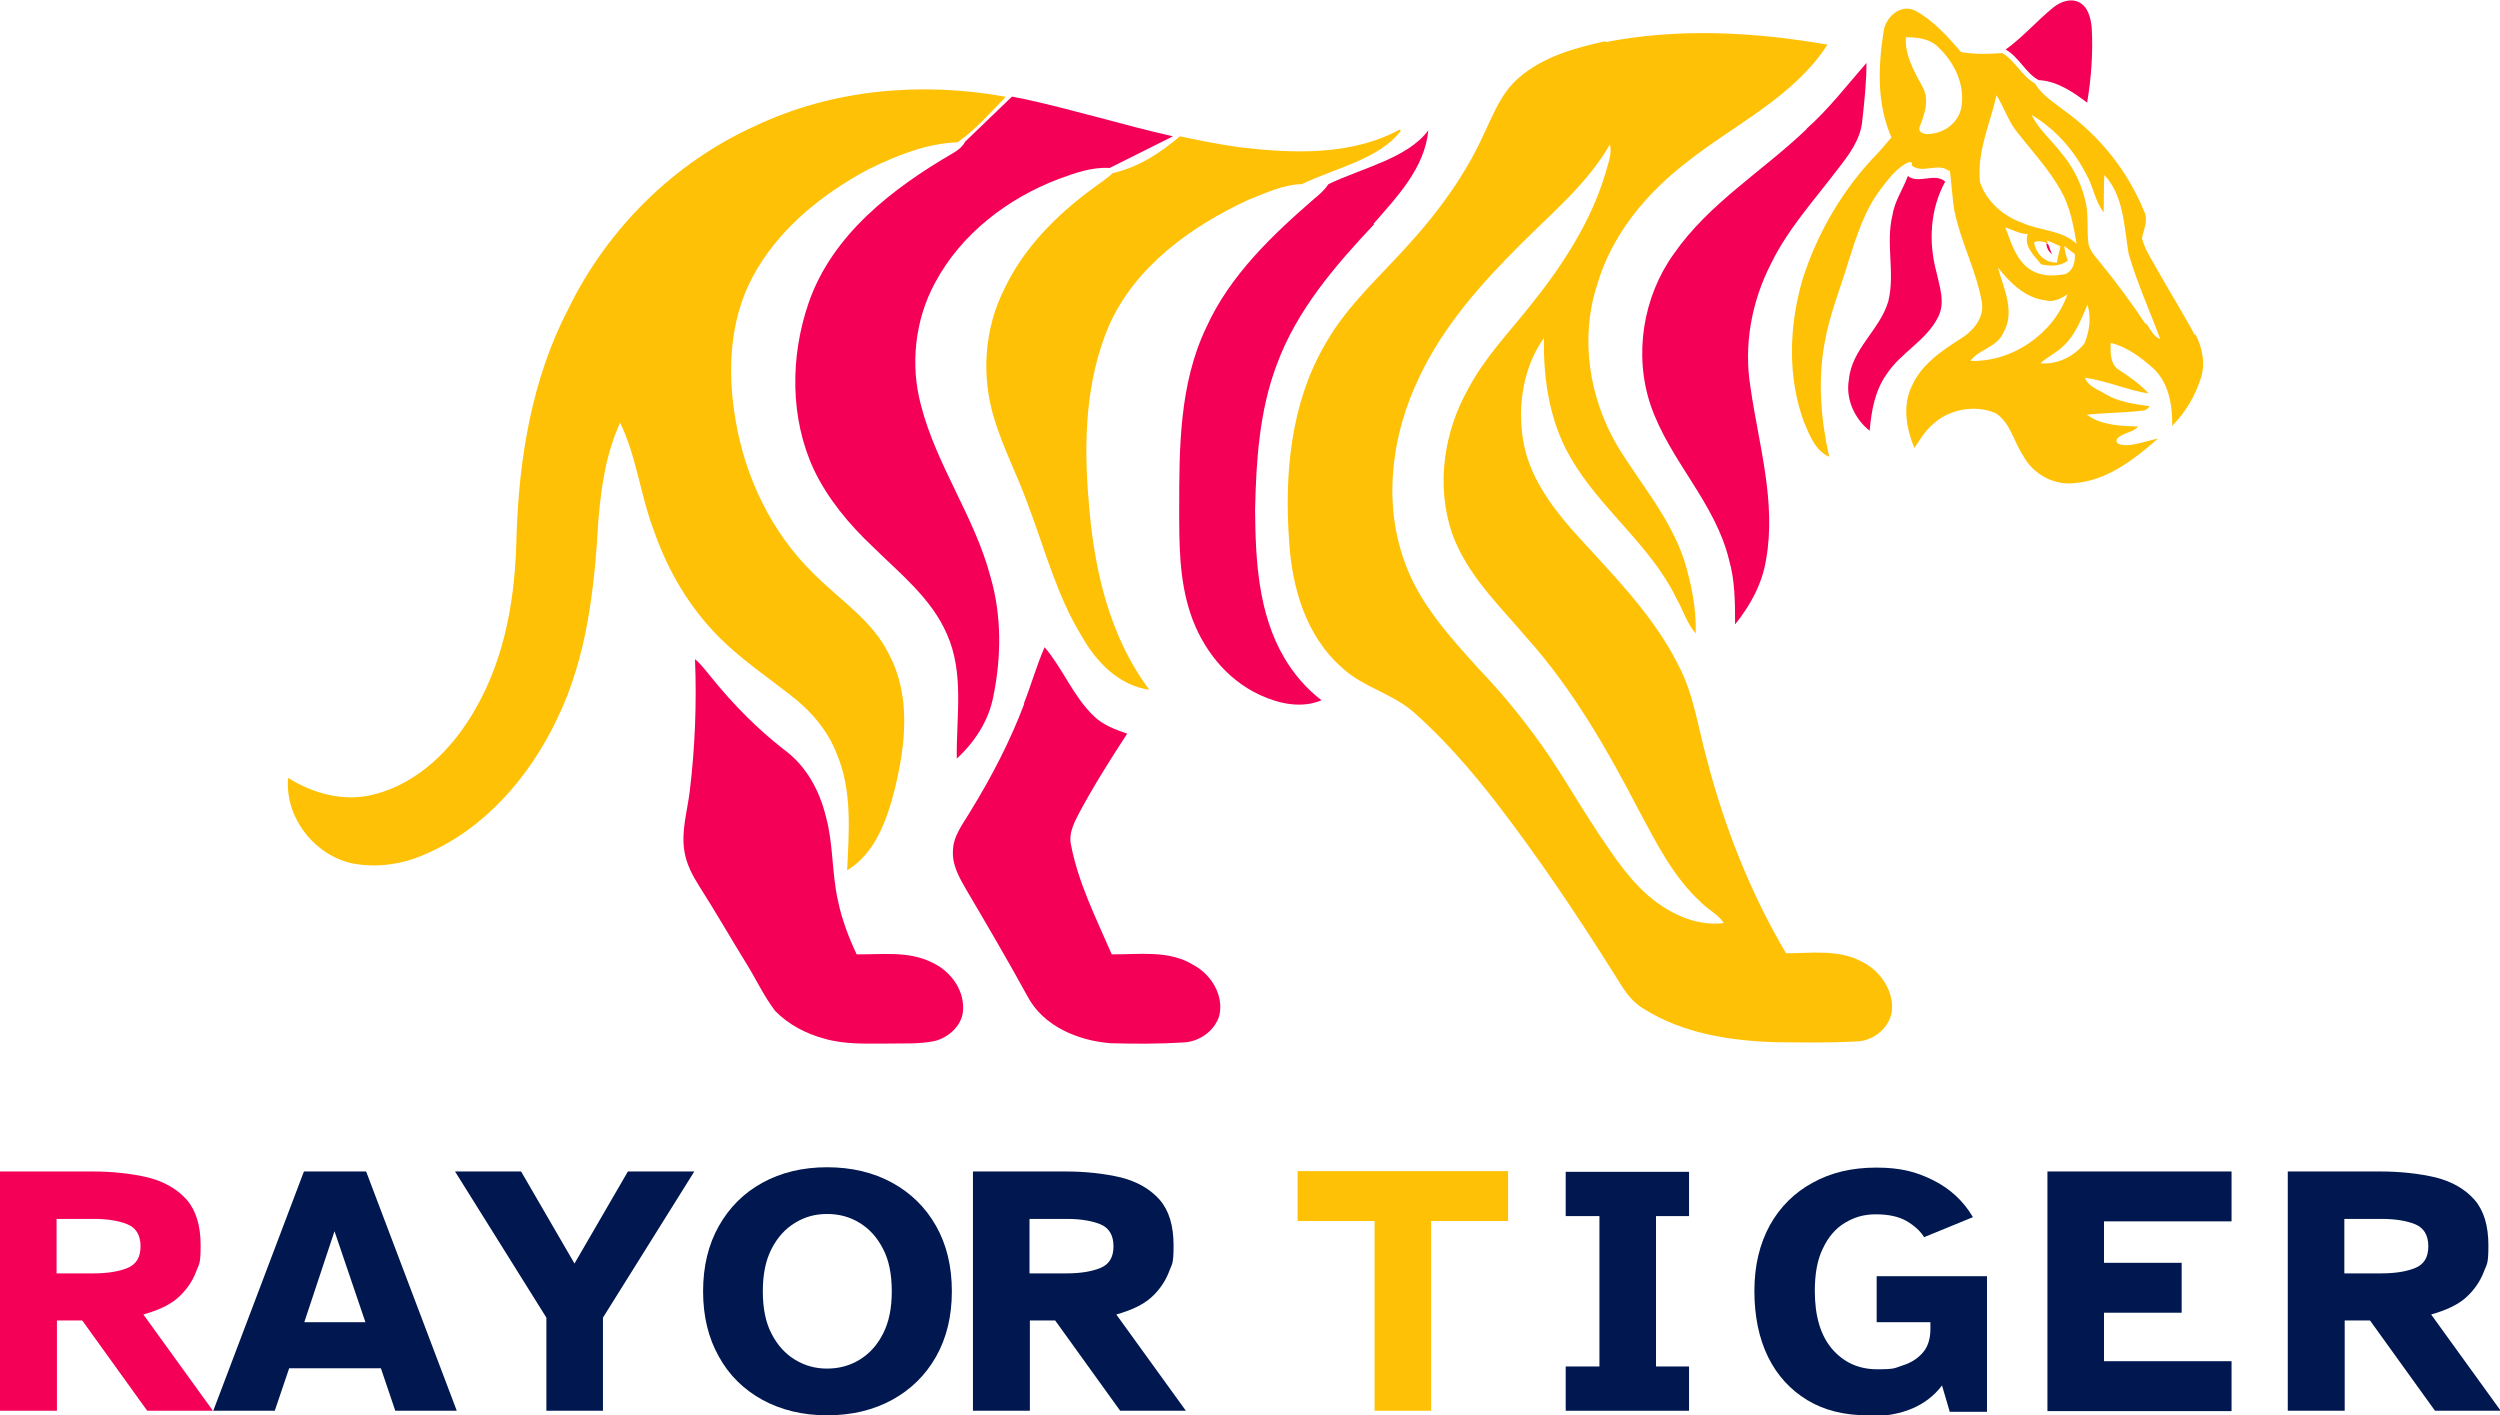
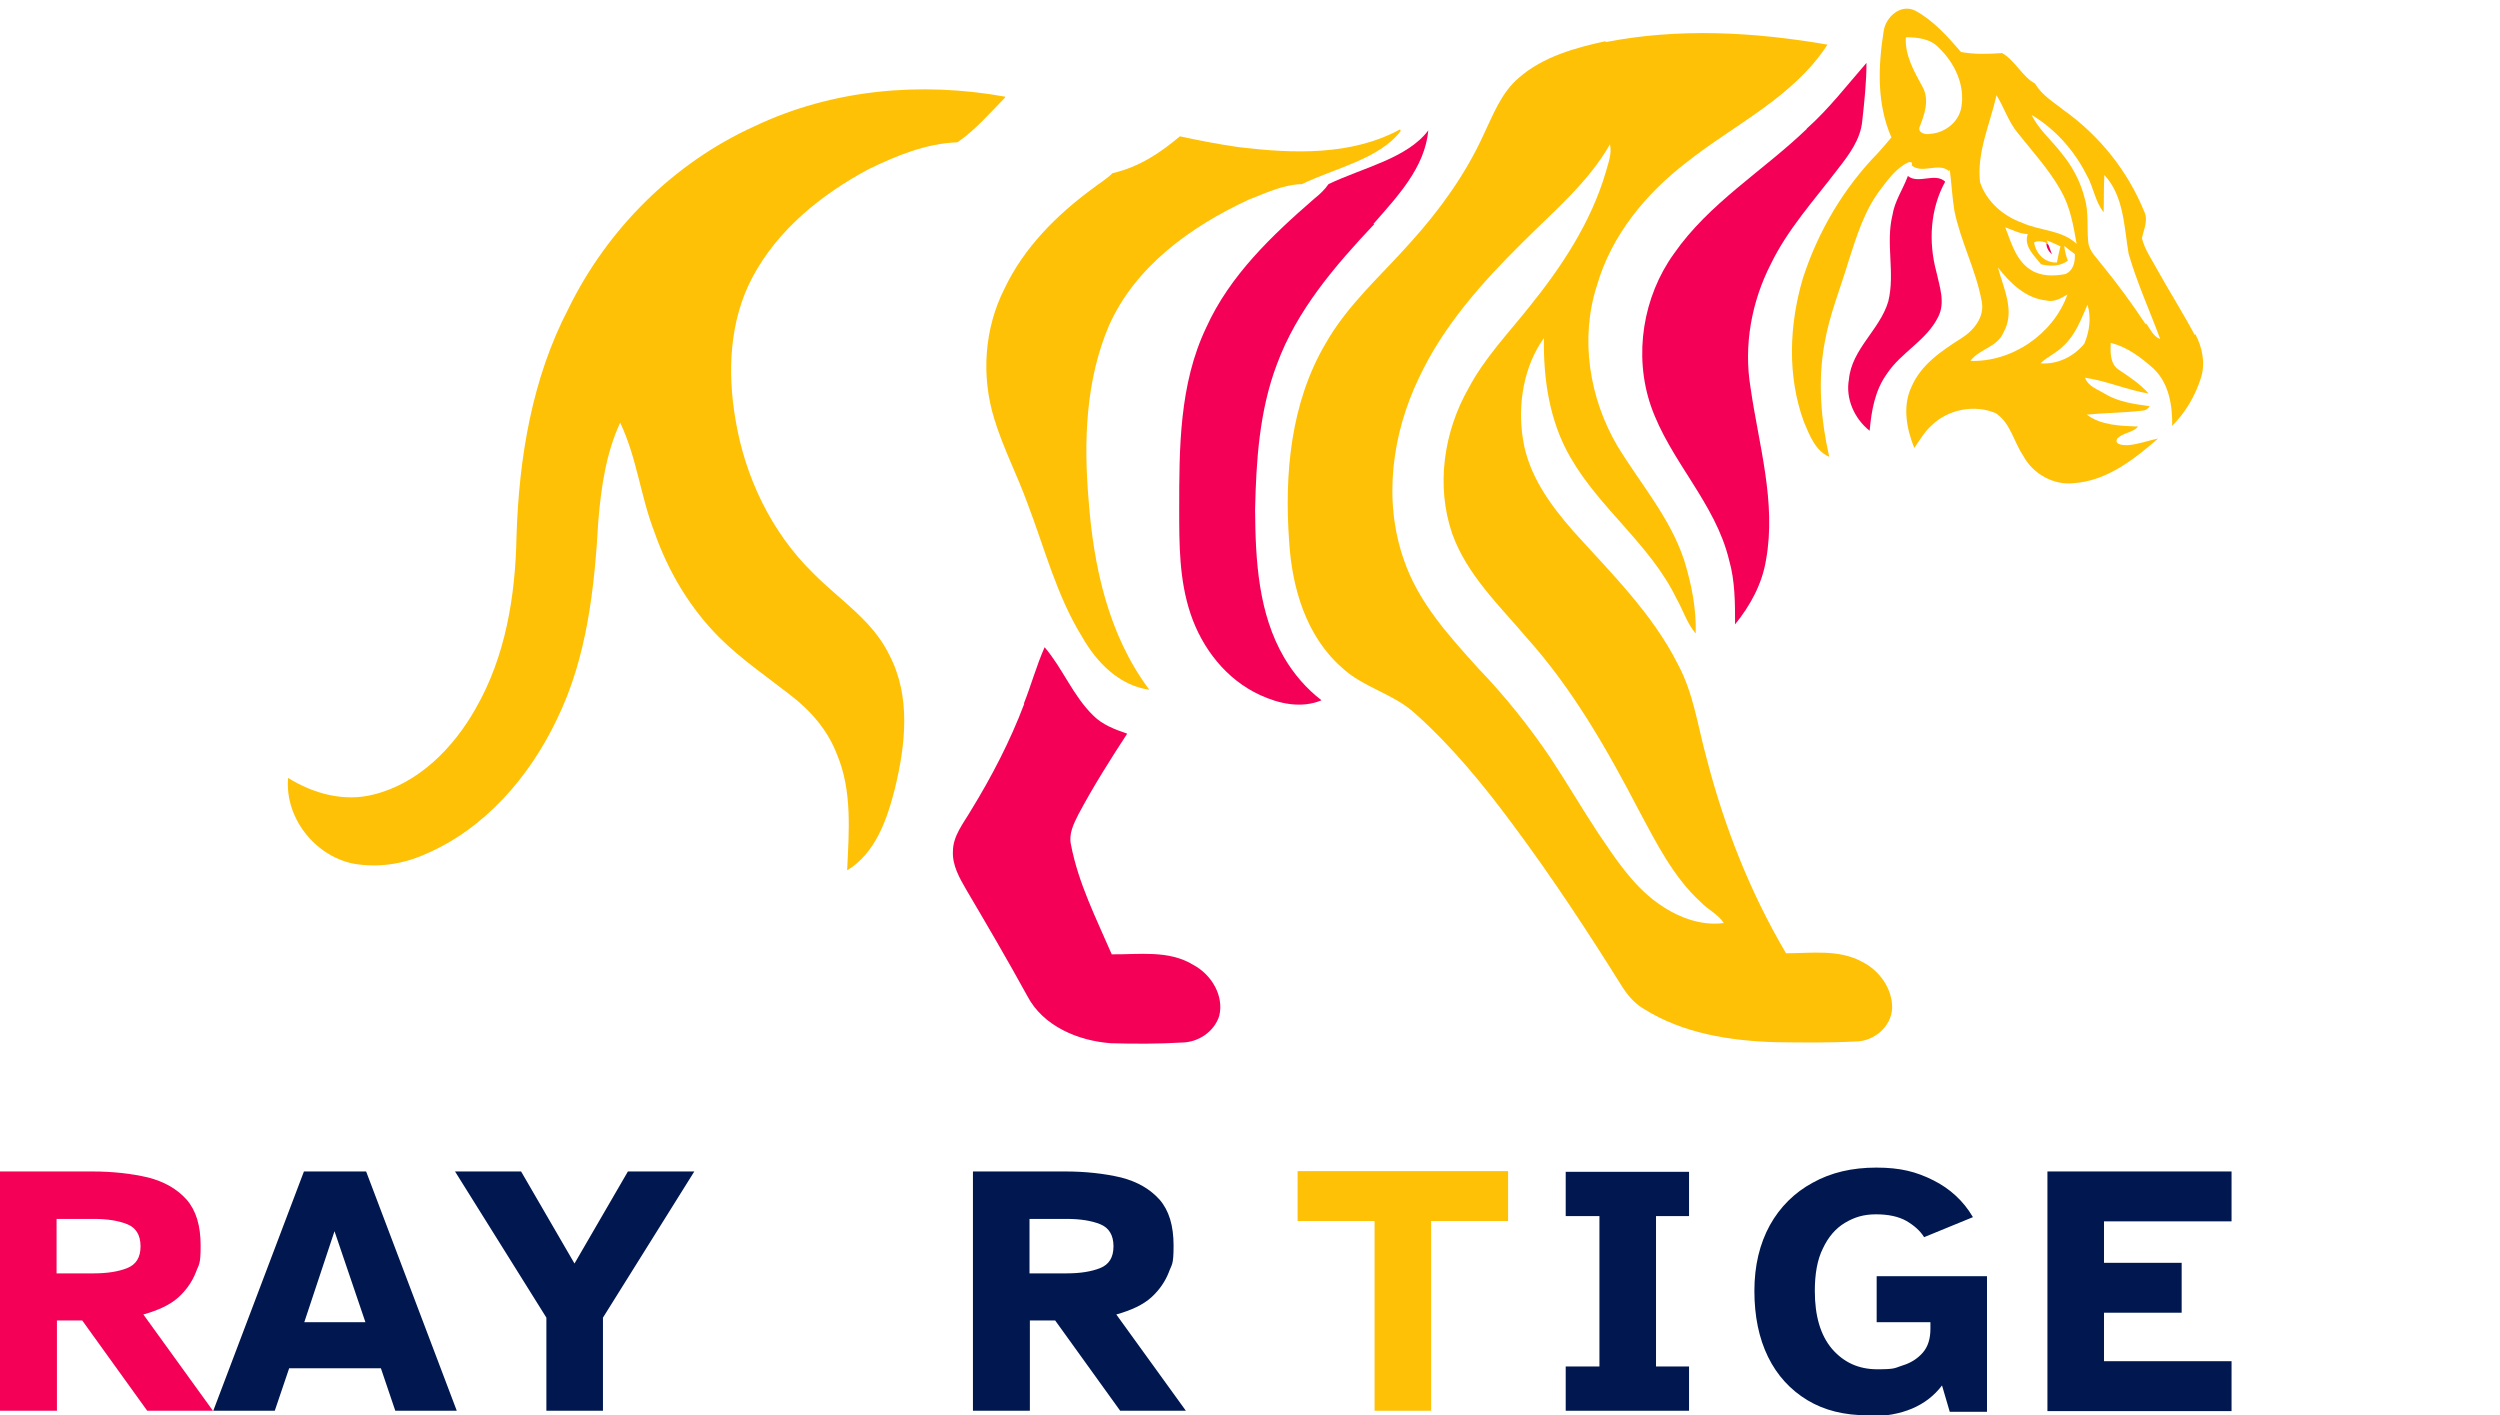
<svg xmlns="http://www.w3.org/2000/svg" id="_レイヤー_1" data-name="レイヤー 1" version="1.1" viewBox="0 0 711.5 402.8">
  <defs>
    <style>
      .cls-1 {
        fill: #00174f;
      }

      .cls-1, .cls-2, .cls-3 {
        stroke-width: 0px;
      }

      .cls-2 {
        fill: #fec106;
      }

      .cls-3 {
        fill: #f40057;
      }
    </style>
  </defs>
  <g>
    <g>
-       <path class="cls-3" d="M580.3,22.8c5.2.3,9.7,3.4,13.7,6.4,1.2-7.1,1.7-14.3,1.3-21.4-.3-2.7-1-5.9-3.7-7.2-2.5-1.2-5.3,0-7.2,1.5-4.7,3.8-8.7,8.5-13.6,12,3.7,2,5.7,6.7,9.4,8.7Z" />
      <path class="cls-3" d="M542.9,50.2s0,0,0,.1c-1.4,3.7-3.7,7-4.3,10.9-2,8.1.8,16.5-1.2,24.6-2.4,8.1-10.4,13.5-11.2,22.2-1,5.5,1.6,11.2,5.9,14.6.5-5.7,1.5-11.5,4.9-16.2,4-6.1,11.3-9.5,14.6-16.2,2.1-4.1.4-8.6-.5-12.8-2.3-8.5-1.8-17.9,2.5-25.7-2.9-2.7-7.6.8-10.6-1.6Z" />
      <path class="cls-2" d="M624.6,95.3c-3.3-6.2-7.1-12.2-10.5-18.3-1.6-3-3.7-5.9-4.5-9.2.5-2.6,1.9-5.1.6-7.7-4.7-11.5-12.7-21.5-22.8-28.7-2.9-2.3-6.3-4.3-8.2-7.6,0,0,0,0,0,0-3.7-2-5.7-6.6-9.4-8.7,0,0,0,0,0,0-3.9.3-7.9.4-11.7-.3-3.8-4.4-7.8-8.9-12.9-11.7-4.2-2.2-8.5,1.7-9.1,5.7-1.6,10.1-2,20.8,2.2,30.3-1.2,1.5-2.5,2.9-3.8,4.4-9.8,10-17.1,22.4-21.4,35.7-3.9,13.2-4.5,27.8.3,40.9,1.6,3.7,3.2,8.2,7.2,9.9-2.4-10.6-3.3-21.7-1.3-32.5,1.4-8,4.5-15.5,6.8-23.2,2.3-7.1,4.5-14.4,9.1-20.4,2.2-2.9,4.5-6.1,7.9-7.7.9-.2,1.2,0,1,.9,3,2.5,7.6-1,10.6,1.6,0-.1.1-.2.2-.4.5,3.9.7,7.8,1.3,11.6,1.8,8.9,6.2,17,7.8,25.9.9,4.5-2.4,8.4-6,10.6-5.5,3.5-11.3,7.4-14,13.7-2.6,5.6-1.4,11.9.8,17.4,1.5-2.1,2.8-4.5,4.8-6.3,4.7-4.7,12.3-6.2,18.4-3.6,4.2,2.8,5.1,8.1,7.8,12.1,2.7,5.1,8.6,8.5,14.5,7.8,9.4-.7,17.1-6.8,23.9-12.7-2.9.6-5.7,1.7-8.7,1.9-1,0-3.8,0-3-1.8,1.6-1.8,4.5-1.7,6-3.5-5-.2-10.5-.3-14.6-3.4,5.1-.5,10.3-.5,15.5-1.1,1,0,1.8-.4,2.4-1.3-4.4-.6-8.9-1.2-12.7-3.5-2.1-1.3-4.8-2.1-5.7-4.6,6.2.9,12,3.5,18.1,4.5-2.4-2.7-5.4-4.7-8.4-6.7-2.6-1.6-2.5-5-2.4-7.7,4.7,1.1,8.7,4.2,12.2,7.3,4.4,4.2,5.4,10.5,5.3,16.3,3.8-3.8,6.6-8.6,8.2-13.7,1.3-4.1.4-8.6-1.6-12.4ZM558.2,30.5c-.7,4.3-4.8,7.4-9,7.6-1.2.3-3.4-.3-2.9-1.9,1.4-3.6,2.9-7.7.9-11.4-2.4-4.4-5.1-9-4.8-14.2,3.3,0,7,.4,9.4,3,4.5,4.3,7.5,10.6,6.4,16.9ZM563.5,51.7c-.9-8.5,2.9-16.5,4.7-24.6,2.2,3.5,3.4,7.6,6.1,10.8,4.2,5.3,8.9,10.4,12.2,16.3,2.7,4.7,3.6,10,4.5,15.2-4.2-4-10.5-3.7-15.5-6-5.4-1.9-10.2-6.1-12-11.6ZM580.8,75.2c2.6.6,5.4.7,7.7-1-.5-1.4-.9-2.8-1-4.2,1,.8,2,1.6,3,2.3.1,2.3-.4,4.7-2.7,5.7-3.2.6-6.8.7-9.7-1.1-4.3-2.6-5.7-7.8-7.4-12.2,2.1.7,4.1,1.9,6.4,1.9-1.2,3.4,1.7,6,3.7,8.5ZM581.6,68.9c.2,0,.4,0,.6.2,0,0,.1,0,.2,0,0,0,0,0,0,0,.2.1.4.3.6.5-.2-.4-.3-.8-.5-1.2,1,.4,2.9,1.2,3.9,1.7-.4,1.5-.7,3.1-1,4.6-3.4.2-6-2.5-6.5-5.7,1.1-.6,2.2-.3,3.3,0-.2-.1-.4-.2-.6-.2ZM560.7,102.8c2.5-3.5,7.7-3.9,9.5-8.2,3.4-6,0-12.5-1.6-18.5,3.4,4.4,7.9,8.8,13.7,9.4,2.2.6,4.3-.6,6.1-1.7-4,11.3-15.9,19.4-27.8,18.9ZM593.2,97.8c-3,3.7-7.7,6-12.5,5.6,2-1.9,4.7-3,6.6-5,3.4-3.1,5-7.6,6.8-11.7,1.1,3.6.6,7.6-.9,11.1ZM610.6,92.2c-3.9-5.9-8.1-11.6-12.6-17.1-1.4-1.9-3.5-3.7-3.7-6.3-.4-4.1.2-8.4-1-12.4-1.2-4.7-3.5-9.1-6.6-12.8-2.8-3.7-6.5-6.7-8.5-10.9,6.7,4,12.1,10.1,15.6,17,2,3.4,2.4,7.6,4.9,10.7.1-3.5,0-7,.2-10.6,5.6,6,5.6,14.8,6.9,22.4,2.4,8.3,6,16.2,9,24.3-2-.7-2.8-2.9-4-4.4Z" />
      <path class="cls-3" d="M584,72.4c-.3-.9-.7-1.8-1-2.7-.2-.2-.4-.3-.6-.5,0,1.3.6,2.3,1.6,3.2Z" />
    </g>
    <path class="cls-2" d="M456.9,12c20.9-4.1,42.4-2.9,63.2.7-9.7,15-26.5,22.7-40.1,33.5-11.6,8.9-21.4,20.8-25.5,35-4.9,15.1-2.2,32.1,5.8,45.7,6.5,10.7,15,20.4,19,32.5,2.1,6.8,3.5,13.8,3.3,20.9-2.5-2.9-3.6-6.7-5.5-10-7.4-15.3-21.8-25.5-30.2-40.2-5.9-10.2-7.7-22.2-7.5-33.9-5.8,8.1-7.5,18.9-6,28.6,1.5,10.2,7.7,18.8,14.3,26.3,10.7,11.9,22.5,23.4,29.8,37.9,4.5,8.3,5.7,17.8,8.2,26.8,5,19.4,12.4,38.2,22.6,55.5,7.2,0,15-1.2,21.6,2.4,4.9,2.4,8.7,7.6,8.6,13.2-.2,5.3-5.2,9.5-10.4,9.5-7.6.4-15.3.3-22.9.2-12.9-.4-26.3-2.5-37.4-9.5-2.6-1.5-4.6-3.9-6.2-6.4-9.8-15.7-20-31.2-31.1-46.1-8.3-11.2-17.2-22.1-27.6-31.4-6.2-5.8-15-7.5-21.1-13.3-10.1-8.9-14.1-22.7-14.9-35.7-1.4-19.2.4-39.6,10.4-56.5,6.3-11.1,16-19.5,24.3-28.9,8.2-9.1,15.4-19.1,20.5-30.2,2.8-5.8,5.1-12.2,10.2-16.5,6.9-6,16-8.5,24.7-10.4ZM458.3,40.9c-6.3,11.1-16.2,19.3-25.1,28.2-11.4,11.3-22.4,23.6-29.3,38.3-7.7,15.9-10.3,34.9-4.4,51.8,4.1,12.2,12.9,21.8,21.3,31.1,7.5,7.8,14.3,16.3,20.4,25.3,4.7,7.1,9,14.5,13.7,21.6,4.8,7.1,9.6,14.5,16.7,19.7,5.4,3.9,12.1,6.7,19,5.8-1.6-2.5-4.5-3.8-6.5-5.9-7.9-7.2-12.7-16.9-17.7-26.2-9-17.3-18.8-34.5-31.9-49.1-7.8-9.2-17-17.9-21.2-29.6-4.7-13.7-2.4-29.1,4.7-41.5,4.5-8.5,11.2-15.5,17.1-22.9,9.3-11.5,17.7-24.2,21.9-38.5.7-2.6,1.8-5.2,1.2-7.9Z" />
    <path class="cls-3" d="M514.2,36.6c6.3-5.6,11.5-12.4,17-18.7,0,5.5-.6,11-1.2,16.5-.5,5.4-3.9,9.8-7.1,13.9-6.6,8.7-14.1,16.9-18.9,26.8-5.5,10.7-7.8,23.2-5.8,35.2,2.3,16.2,7.4,32.6,4.4,49.1-1.1,6.8-4.5,13-8.8,18.3,0-6.1,0-12.4-1.7-18.3-3.9-16.3-16.9-28.3-22.3-44-4.9-14.4-2.2-31,6.6-43.2,10-14.4,25.3-23.5,37.8-35.5Z" />
    <g>
      <path class="cls-2" d="M286,27.5c-23.9-4.3-49.1-2.1-71.2,8.4-23,10.4-41.9,29.2-53,51.9-10.4,19.9-14.1,42.5-14.8,64.8-.3,16.9-3.1,34.2-11.6,49-6.3,11.2-16.2,21.3-29,24.5-8.4,2.2-17.2-.2-24.4-4.7-1,11.3,7.6,22.2,18.6,24.4,6.8,1.2,13.9.2,20.2-2.6,17.1-7.2,29.9-22.1,37.7-38.5,8.6-17.6,10.7-37.4,11.8-56.7.8-9.4,2.2-19.1,6.2-27.7,4.7,9.8,5.8,20.9,9.7,31,3.9,11.2,10.1,21.7,18.5,30.1,6.1,6.1,13.3,11,20.1,16.3,5.8,4.4,10.8,10.1,13.4,17,4.4,10.4,3.4,22,2.9,33,8.1-4.9,11.4-14.6,13.6-23.3,3-12.4,4.6-26.2-1.6-38-4.7-9.8-14.2-15.7-21.6-23.2-12-11.7-19.5-27.5-22.2-43.9-2.3-13.5-1.7-28,4.8-40.3,7.2-13.6,19.6-23.6,33-30.8,8-3.9,16.5-7.4,25.4-7.7,5.3-3.7,9.1-8.2,13.6-12.8Z" />
      <path class="cls-2" d="M398.5,37.1c0,0,0-.2,0-.3-14,7.6-30.5,6.9-45.8,5.1-5.7-.8-11.3-1.9-16.9-3.1-5.6,4.7-11.5,8.7-19.2,10.5-1.7,1.7-3.8,2.9-5.7,4.4-10.2,7.5-19.5,16.8-25,28.4-5.8,11.4-6.7,25-2.9,37.2,2.5,8.2,6.5,15.9,9.4,23.9,4.9,12.8,8.3,26.3,15.6,38.1,4.1,7.2,10.5,13.8,19.1,15-11.7-15.6-15.9-35.2-17.3-54.2-1.4-16.6-.8-33.9,5.8-49.4,7.5-16.9,23.3-28.2,39.6-35.8,4.9-1.9,9.8-4.3,15.1-4.5,0,0,0,0,0,.1,9.7-4.7,22.3-7.2,28.4-15.3Z" />
      <path class="cls-3" d="M390.9,63.7c6.7-7.7,14.6-15.9,15.6-26.6-6,8-18.6,10.6-28.4,15.3-1.1,1.6-2.5,2.9-4,4.1-12.1,10.5-24.1,21.9-30.8,36.7-7.7,16.1-7.7,34.4-7.7,51.8,0,9.9,0,20,3.2,29.6,3.3,9.9,10.2,18.8,19.8,23.2,5.4,2.5,11.8,3.9,17.5,1.5-4.3-3.3-7.9-7.5-10.6-12.1-7.4-12.6-8.2-27.8-8.3-42.1.3-13.9,1.2-28.2,6.2-41.4,5.7-15.5,16.6-28.1,27.7-39.9Z" />
-       <path class="cls-3" d="M333.8,38.8c-14.1-3.2-28-7.5-42.2-10.6-1.2-.2-2.4-.5-3.6-.7l-13.3,12.8c-.8,1.5-2.1,2.5-3.5,3.3-17.2,10-34.4,23.2-41.1,42.7-5.2,15.2-5.3,32.6,1.5,47.3,4,8.4,10.1,15.7,16.9,22.1,7.7,7.6,16.6,14.6,21,24.8,5,11.2,2.6,23.6,2.8,35.4,5.1-4.7,9.1-10.8,10.4-17.7,2.3-11.2,2.4-23-.8-34-4.5-17.1-15.4-31.7-19.8-48.9-3.1-11.5-1.7-24.3,4-34.8,7.4-13.9,20.7-24.1,35.3-29.6,4.6-1.7,9.4-3.4,14.4-3.1" />
    </g>
    <path class="cls-3" d="M291.4,200.2c2.1-5.3,3.6-10.8,5.9-16,5.2,6.1,8.1,13.9,13.9,19.5,2.6,2.6,6.1,3.9,9.6,5.1-4.9,7.5-9.7,15.1-13.9,23-1.3,2.6-2.8,5.5-2.1,8.6,2.1,11,7.2,21,11.6,31.2,7.7.1,16.2-1.3,23.2,3,5.1,2.7,8.8,8.7,7.4,14.5-1.4,4.5-5.9,7.5-10.5,7.6-6.8.4-13.6.4-20.4.2-9.2-.7-19.2-4.8-23.7-13.4-5.6-10.2-11.5-20.3-17.4-30.3-1.9-3.3-4-6.9-3.8-10.9,0-4.4,3-8,5.1-11.6,5.9-9.6,11.2-19.8,15.2-30.4Z" />
-     <path class="cls-3" d="M197.8,187.6c1.9,1.6,3.3,3.6,4.9,5.5,6.1,7.5,12.9,14.4,20.5,20.3,6.3,4.6,10.1,11.7,11.9,19.2,2.1,7.8,1.6,15.9,3.4,23.8,1.1,5.3,3,10.3,5.3,15.2,7.1.1,14.6-1,21.2,2.2,5.2,2.3,9.3,7.5,9.1,13.3,0,4.5-4,8.2-8.2,9.2-4.4.9-8.8.6-13.3.7-6,0-12.2.3-18-1.4-5.2-1.4-10.2-4-14-7.9-3.2-4.2-5.4-9-8.2-13.5-4.5-7.3-8.8-14.8-13.4-22-1.9-3-3.6-6.2-4.2-9.8-1-5.8.8-11.5,1.5-17.2,1.5-12.4,2-25,1.5-37.5Z" />
  </g>
  <path class="cls-3" d="M607.9,76.6" />
  <path class="cls-3" d="M597.2,60" />
  <g>
    <path class="cls-3" d="M0,401.5v-68.1h26.2c5.9,0,11.2.6,15.9,1.7,4.7,1.2,8.3,3.3,11,6.3,2.7,3.1,4,7.4,4,13.1s-.5,5.2-1.4,7.7c-1,2.5-2.6,4.9-4.9,7-2.3,2.1-5.7,3.7-10,4.9l19.8,27.4h-18.7l-18.5-25.7h-7.2v25.7H0ZM16.1,362.4h10.6c3.8,0,7-.5,9.5-1.5,2.5-1,3.8-3,3.8-6.2s-1.3-5.3-3.8-6.3c-2.5-1-5.7-1.5-9.5-1.5h-10.6v15.4Z" />
    <path class="cls-1" d="M60.7,401.5l25.8-68.1h17.7l25.8,68.1h-17.5l-4.1-12.1h-26.1l-4.1,12.1h-17.5ZM86.7,376.3h17.3l-8.8-25.9-8.6,25.9Z" />
    <path class="cls-1" d="M155.5,401.5v-26.5l-26-41.6h18.8l15.2,26.2,15.2-26.2h18.9l-26,41.6v26.5h-16Z" />
-     <path class="cls-1" d="M235.4,402.8c-6.9,0-13.1-1.5-18.4-4.4-5.3-2.9-9.5-7-12.4-12.3-3-5.3-4.5-11.5-4.5-18.6s1.5-13.3,4.5-18.6c3-5.3,7.1-9.4,12.4-12.3,5.3-2.9,11.4-4.4,18.4-4.4s13.2,1.5,18.5,4.4c5.3,2.9,9.5,7,12.5,12.3,3,5.3,4.5,11.5,4.5,18.6s-1.5,13.3-4.5,18.6c-3,5.3-7.2,9.4-12.5,12.3-5.3,2.9-11.5,4.4-18.5,4.4ZM235.4,389.5c3.3,0,6.4-.8,9.2-2.5,2.8-1.7,5-4.1,6.7-7.4,1.7-3.3,2.5-7.3,2.5-12.1s-.8-8.9-2.5-12.1c-1.7-3.3-3.9-5.7-6.7-7.4-2.8-1.7-5.8-2.5-9.2-2.5s-6.3.8-9.1,2.5c-2.8,1.7-5,4.1-6.7,7.4-1.7,3.3-2.5,7.3-2.5,12.1s.8,8.9,2.5,12.1c1.7,3.3,3.9,5.7,6.7,7.4,2.8,1.7,5.8,2.5,9.1,2.5Z" />
    <path class="cls-1" d="M276.9,401.5v-68.1h26.2c5.9,0,11.2.6,15.9,1.7,4.7,1.2,8.3,3.3,11,6.3,2.7,3.1,4,7.4,4,13.1s-.5,5.2-1.4,7.7c-1,2.5-2.6,4.9-4.9,7-2.3,2.1-5.7,3.7-10,4.9l19.8,27.4h-18.7l-18.5-25.7h-7.2v25.7h-16.1ZM293,362.4h10.6c3.8,0,7-.5,9.5-1.5,2.5-1,3.8-3,3.8-6.2s-1.3-5.3-3.8-6.3c-2.5-1-5.7-1.5-9.5-1.5h-10.6v15.4Z" />
    <path class="cls-2" d="M391.2,401.5v-54h-21.9v-14.2h59.9v14.2h-21.9v54h-16Z" />
    <path class="cls-1" d="M445.6,401.5v-12.6h9.6v-42.8h-9.6v-12.6h35.1v12.6h-9.4v42.8h9.4v12.6h-35.1Z" />
    <path class="cls-1" d="M531.6,402.8c-6.7,0-12.4-1.4-17.2-4.3-4.8-2.9-8.6-7-11.2-12.3-2.6-5.3-3.9-11.6-3.9-18.8s1.5-13.4,4.4-18.7c2.9-5.2,7-9.3,12.2-12.1,5.2-2.9,11.2-4.3,18.1-4.3s11.4,1.2,16.2,3.6c4.8,2.4,8.6,5.9,11.3,10.5l-13.9,5.7c-1.1-1.8-2.8-3.3-5-4.6-2.3-1.3-5.2-1.9-8.7-1.9s-6.1.8-8.8,2.4c-2.7,1.6-4.8,4.1-6.3,7.3-1.6,3.2-2.3,7.3-2.3,12.1,0,7.1,1.6,12.6,4.9,16.5,3.3,3.8,7.5,5.8,12.9,5.8s4.9-.4,7.2-1.1c2.3-.7,4.2-1.9,5.7-3.6,1.5-1.7,2.2-4,2.2-6.8v-1.9h-15.3v-13.1h31.4v38.6h-10.6l-2.2-7.5c-4.4,5.8-11.3,8.8-20.9,8.8Z" />
    <path class="cls-1" d="M582.7,401.5v-68.1h52.4v14.2h-36.3v11.8h22.1v14.2h-22.1v13.8h36.3v14.2h-52.4Z" />
-     <path class="cls-1" d="M651.1,401.5v-68.1h26.2c5.9,0,11.2.6,15.9,1.7,4.7,1.2,8.3,3.3,11,6.3,2.7,3.1,4,7.4,4,13.1s-.5,5.2-1.4,7.7c-1,2.5-2.6,4.9-4.9,7-2.3,2.1-5.7,3.7-10,4.9l19.8,27.4h-18.7l-18.5-25.7h-7.2v25.7h-16.1ZM667.2,362.4h10.6c3.8,0,7-.5,9.5-1.5,2.5-1,3.8-3,3.8-6.2s-1.3-5.3-3.8-6.3c-2.5-1-5.7-1.5-9.5-1.5h-10.6v15.4Z" />
  </g>
</svg>